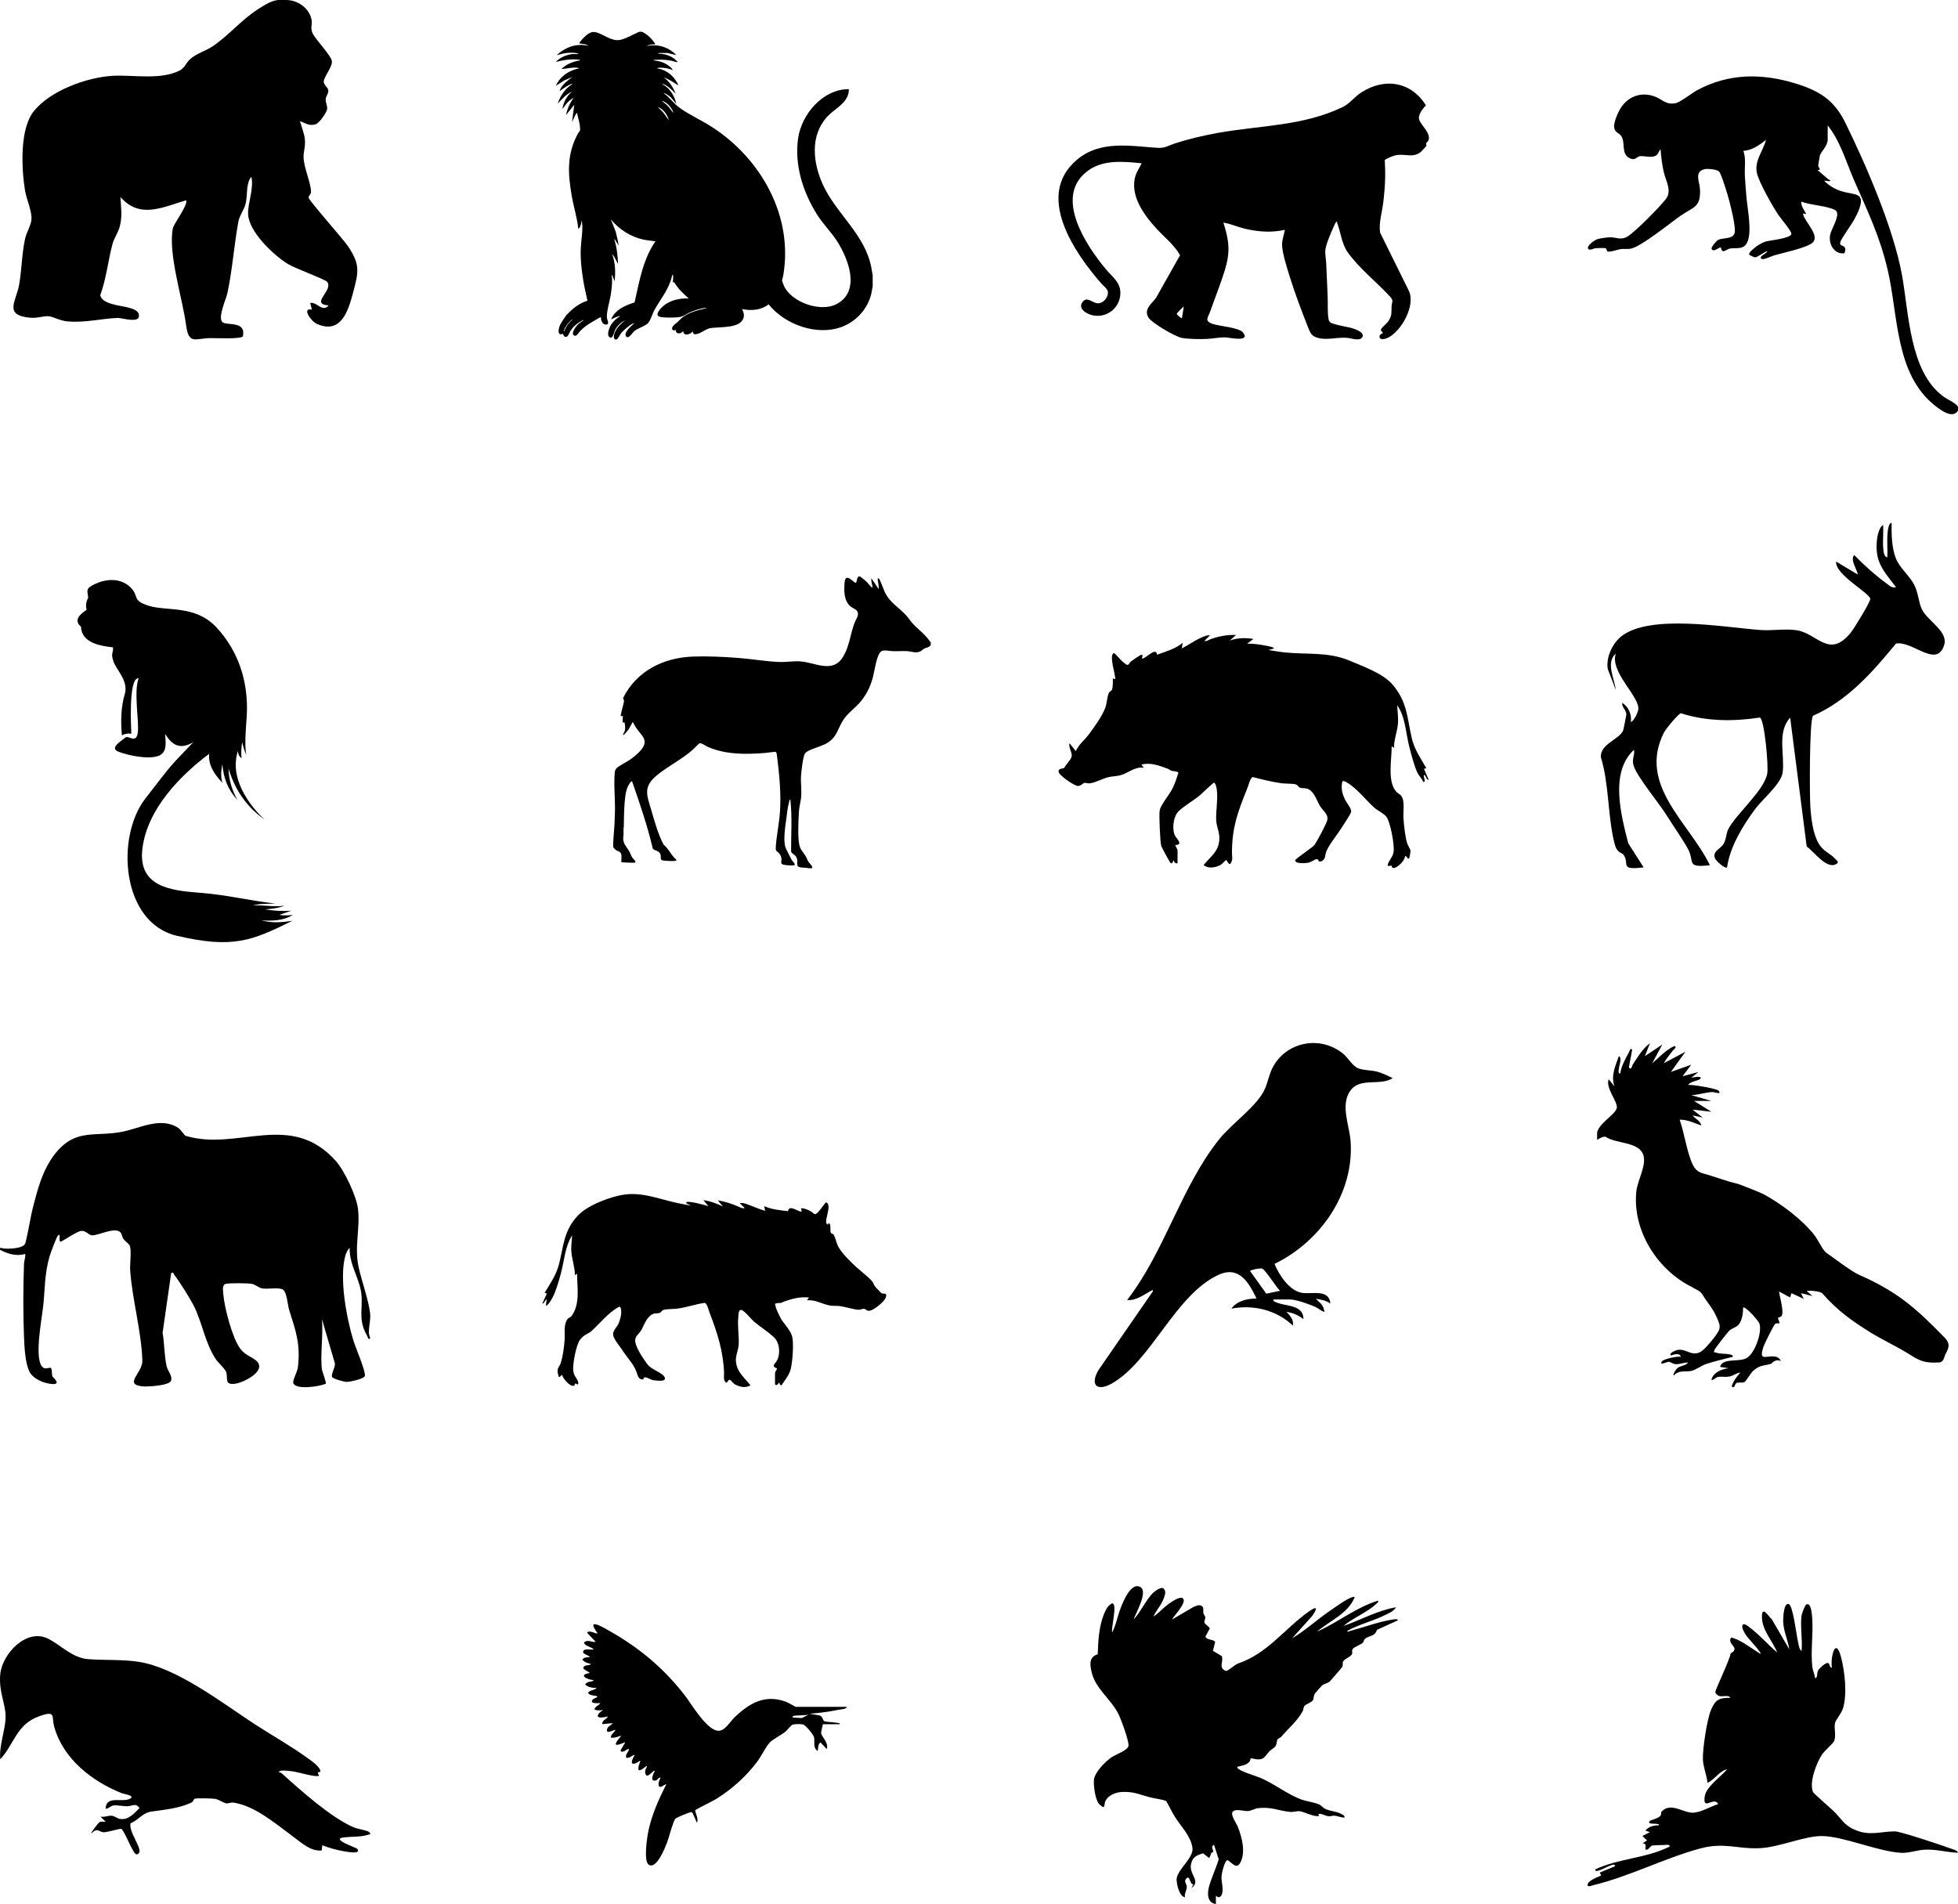
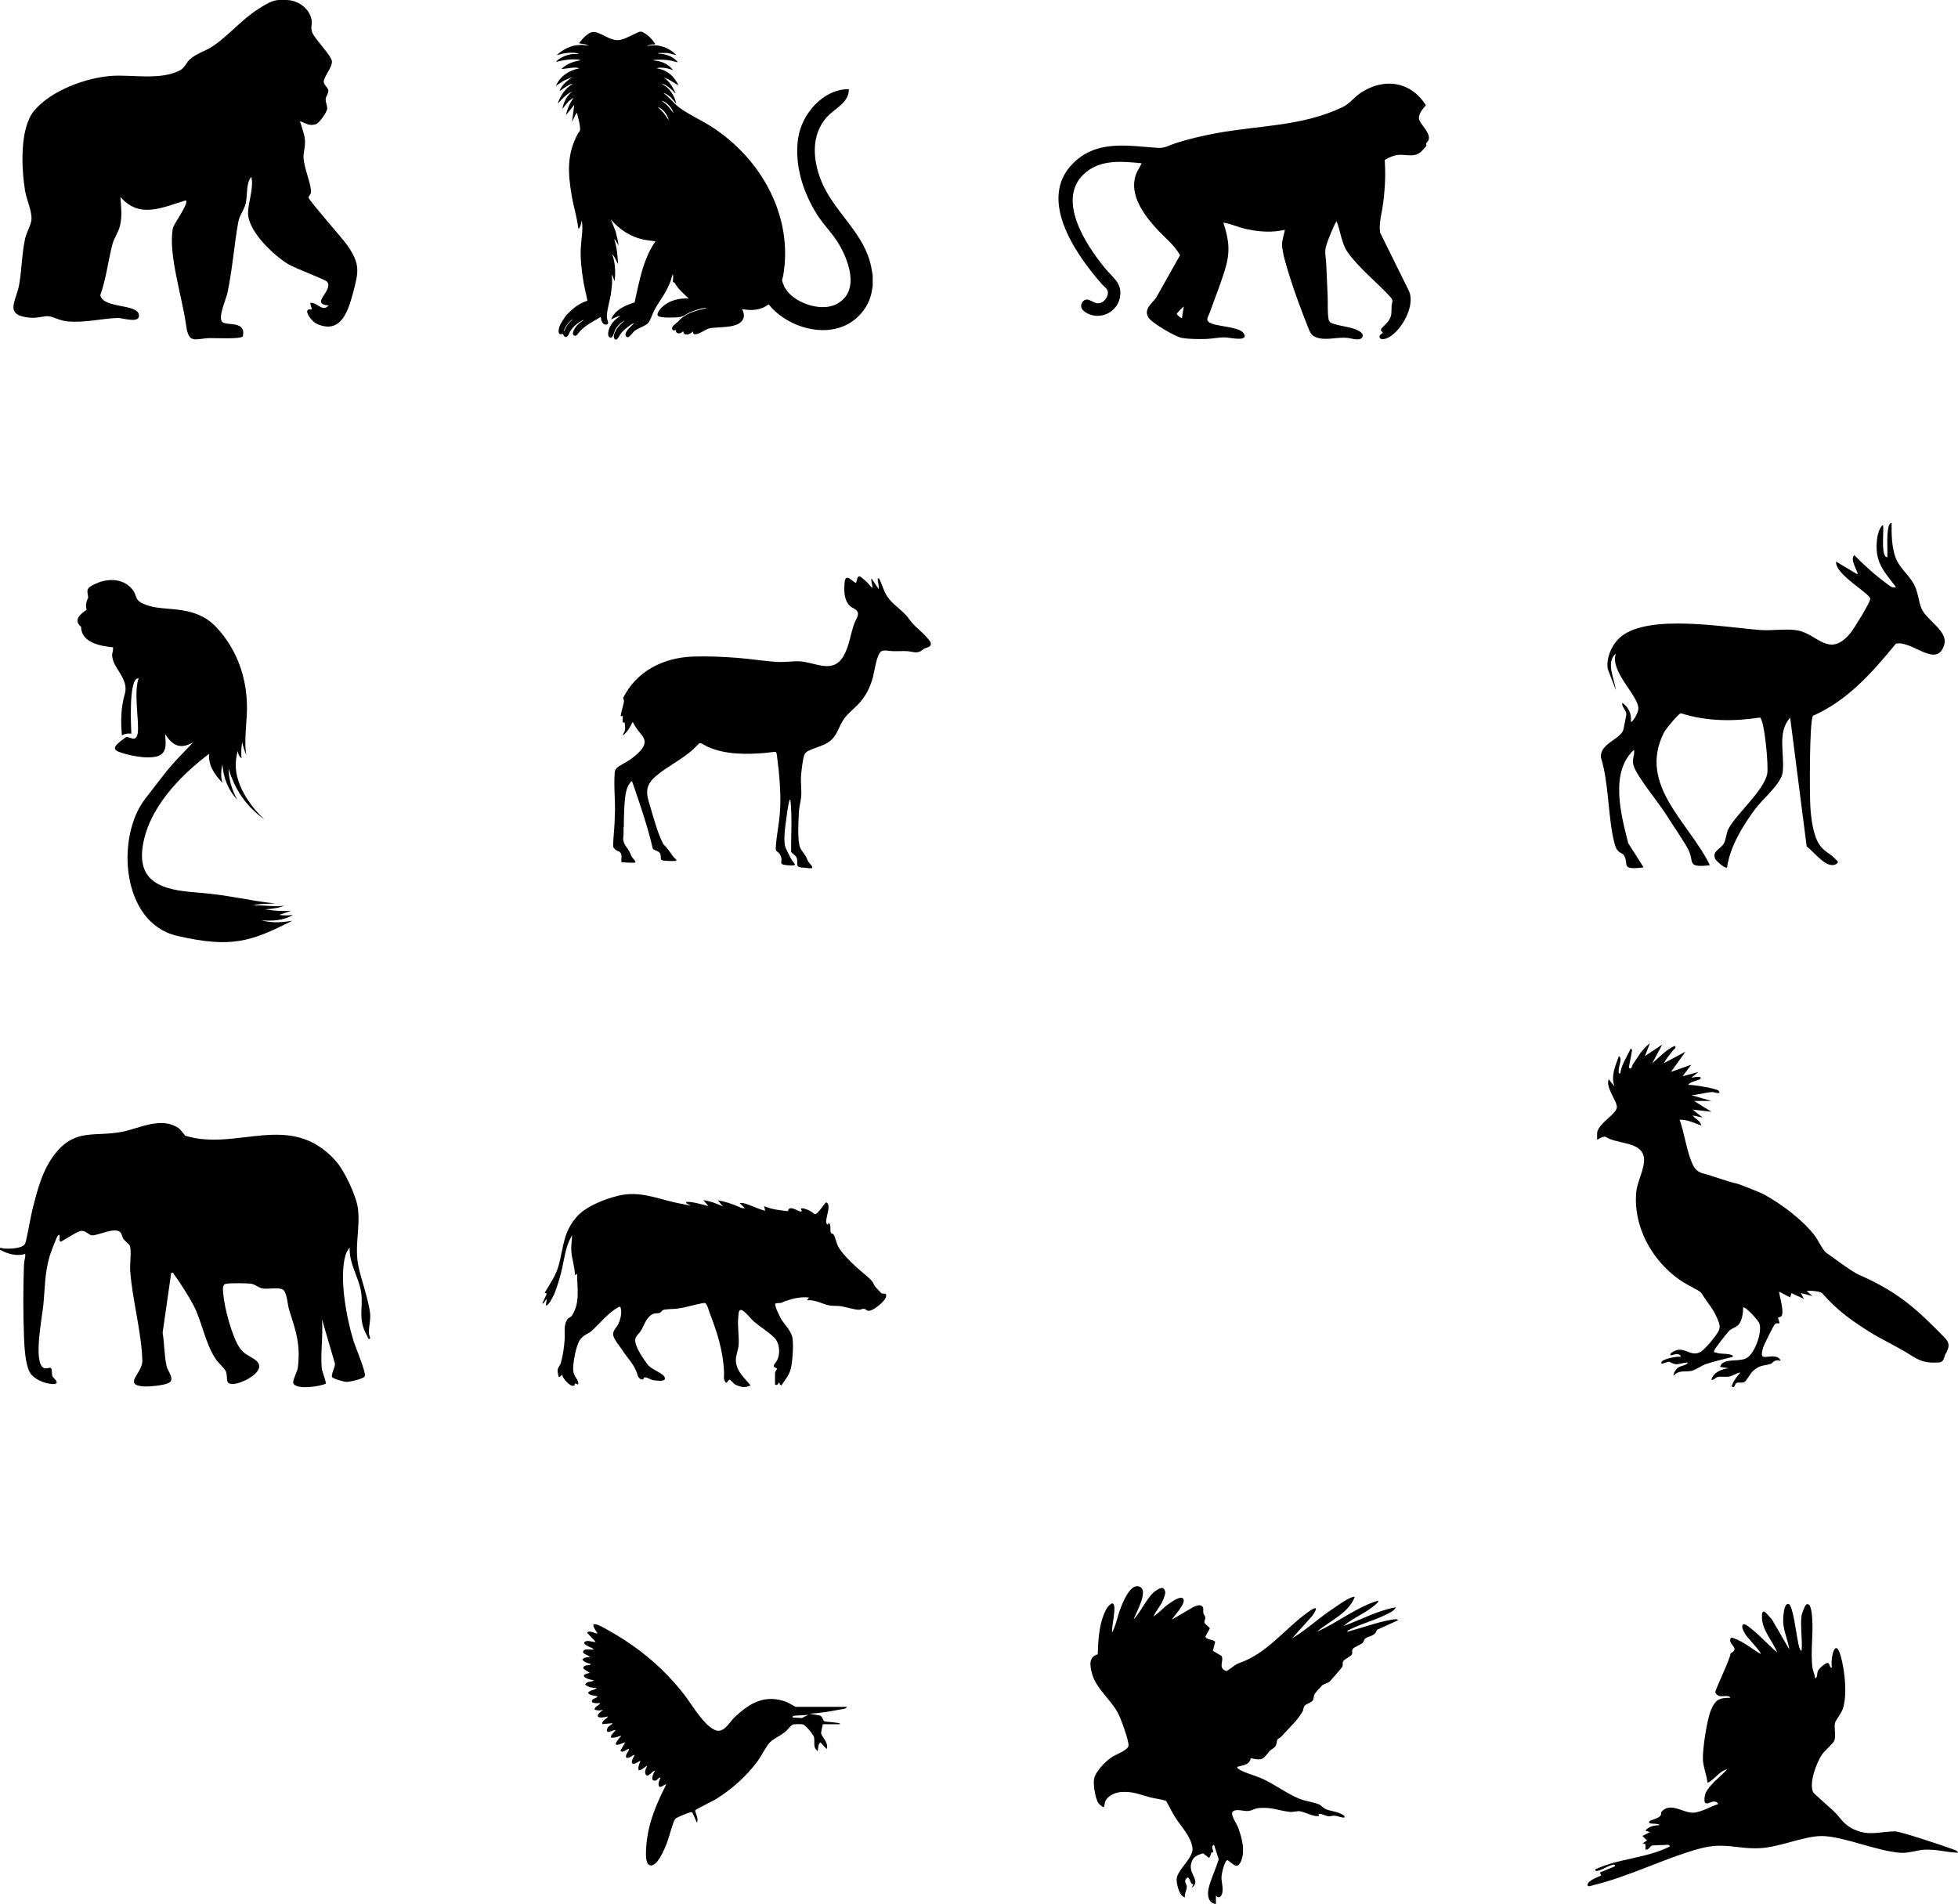
<svg xmlns="http://www.w3.org/2000/svg" id="Ebene_1" width="74mm" height="71.95mm" viewBox="0 0 209.76 203.95">
  <path d="M90.71,182.88c-.09.22-.58.23-.8.27-1.04.21-2.13.37-3.19.44l1.1.18c.36.15.3.55.5.62.26.09.86.09,1.18.15.13.02.5.02.49.17h-1.84s-.2.9-.19.95c.07.41.86,1.06.6,1.71l-.66-.71c-.31.23-.21.6-.31.92-.53-.38-.28-.94-.38-1.46-.06-.31-.92-1.31-1.17-1.38-.21-.06-.96-.06-1.15.03-.17.08-.56.59-.77.76-.45.36-1.32.79-1.64,1.12-.4.42-.94,1.52-1.38,2.1-1.2,1.59-2.71,2.94-4.41,3.99-.34.21-2.13,1.08-2.2,1.18-.09.13.42.97.16,1.33l-.42-.96c-.03-.07-.08-.13-.16-.16-.13-.04-1.6.57-1.72.71-.26.31-.69,2.05-.9,2.58s-1.12,2.88-1.95,2.34c-.58-.38-.17-3.01-.02-3.69.37-1.72,1.11-3.35,1.89-4.91-.13-.11-.82.69-.82-.05,0-.23.13-.46.21-.67-.24-.05-.3.24-.48.29-.7.2-.32-.69-.13-1.01-.15-.15-.64.67-.92.46-.24-.31-.06-.69.1-.97-.12-.11-.65.57-.92.41-.08-.4.11-.66.2-1.02-.96.66-1.18.35-.61-.61-.34.06-.52.4-.92.31-.1-.4.25-.58.31-.92-.14-.13-.72.55-.92.15l.51-.87c-.08-.07-1.93.99-.41-.72-.38.08-.72.28-1.13.2,0-.36.36-.54.51-.82-.33.02-1.02.5-.92-.05.07-.36.44-.42.61-.67l-1.12.1c-.03-.42.45-.51.61-.82-1.07.27-1.56.06-.51-.72-.34.12-.57.08-.92,0,0-.38.47-.43.61-.71-.19,0-1.09.1-.87-.31.12-.23.49-.2.57-.41-.34-.12-.77-.06-1.02-.36.21-.38.7-.24.92-.56-.43.03-.9-.05-1.23-.36.08-.1.16-.18.28-.23.21-.1.56-.05.64-.23-.77-.07-1.68-.56-.41-.77-.21-.21-1.05-.46-.54-.75.2-.12.57-.03.65-.22-.34-.07-.7-.18-.92-.46.21-.25.51-.27.82-.26-.14-.26-.97-.33-.67-.72.15-.2.82-.06,1.08-.1-.18-.26-.9-.36-1.02-.67-.08-.18.28-.25.37-.25.29,0,.56.14.86.1l-.92-.97c.2-.37.97.17,1.12.05-1.38-1.87.75-.55,1.5-.12,3.11,1.79,5.66,3.95,7.85,6.78.7.9,2.43,3.9,3.68,3.78.69-.07,1.2-1.02,1.64-1.44,1.63-1.53,3.25-2.5,5.55-1.65.22.08.95.53,1,.53h5.48ZM86.61,183.7c-.47.07-1.03.05-1.49.1-.15.02-.31.08-.15.2l.93.05.7-.35Z" />
-   <path d="M209.76,43.6v.39c-.57.9-1.78-.01-2.38-.47-4.39-3.38-4-9.72-5.16-14.64-.84-3.56-2.11-6.19-3.55-9.47-.88-2-1.5-4.27-2.87-5.98v1.52c0,.7-.73,1.3-.84,1.73-.02.08-.18,1.01-.17,1.07.01.17.17.26.16.43l-.23.04c.37.34.77.64,1.13.98.06.06.18.07.19.08.22.26-.52.04-.62.08.47.49,1.11.88,1.75,1.09,1.54.51,2.79.04,1.9,2.21-.11.28-.3.61-.44.88-.27.51-1.41,2.05-1.48,2.42-.08.39.24.3.42.48.19.19.12.47.02.69-1.09.15-1.71-.99-1.53-1.96.11-.6,1.02-1.96.69-2.52-.1-.17-.37-.25-.55-.31-1.01-.35-2.22-.37-3.23-.74-.05.47.31.89.51,1.29-.08.14-.37-.17-.31.08.19.81,1.79,2.23,1.04,3-.54.56-3.27,1.13-4.15,1.39-.29.09-1.15.51-1.35.37-.37-.26.59-.57.63-.82-.38.08-.98.63-1.32.66-.1,0-.6-.25-.62-.28-.1-.18.32-.53.46-.65.36-.32.92-.67,1.39-.79.45-.11,2.54-.31,2.66-.78.07-.26-1.16-1.7-1.38-2.03-.62-.92-2.11-3.53-2.32-4.54-.26-1.29.67-2.33.98-3.51-.7.55-1.5,1.12-2.42,1.17.3.82.11,1.81.16,2.69.04.72.1,1.46.16,2.18.1,1.29.64,3.8.09,4.93-.4.84-1.16.55-1.83.66-.23.04-.58.3-.72.29-.24,0-.24-.36-.27-.39-.14-.11-.87.63-1,.1-.04-.16.55-.85.7-.92.64-.29,1.82,0,1.8-1.02-.02-.89-.4-2.37-.63-3.27-.13-.5-.82-2.81-1.08-3.05-.24-.22-1.25-.32-1.57-.23-1.08.29-.52,1.31-.47,2.03.15,2.07-.68,1.99-2.05,2.94-1.12.77-4.32,3.4-5.41,3.55-.33.04-.66,0-.98.03s-1.32.41-1.49.23c-.07-.08-.07-.29-.17-.32-.16-.04-.87-.02-1.08,0-.29.03-.62.31-.81.03-.1-.34.72-.91,1.01-1s1.06-.2,1.36-.2c.68,0,1.18.34,1.86-.08.87-.54,3.44-3.14,4.1-4,.7-.91.02-1.9-.21-2.91-.18-.8-.28-1.61-.34-2.43-.17.13-.22.43-.39.58-.44.42-1.32.09-1.83.15-.32.04-.47.5-1.05.24-1.01-.46-.47-1.63-.92-2.36-.29-.46-.71-.34-.79-1-.06-.54.48-1.74.82-2.21.85-1.15,2.18-1.57,3.54-1.06.83.31,1.16.9,2.2.72.51-.09,1.76-1.08,2.34-1.4,3.37-1.81,6.88-1.83,10.5-.73,2.58.79,4.16,1.76,5.37,4.22,2.26,4.59,5.16,11.33,6.07,16.31.74,4.06.8,10.32,4.4,12.99.54.4,1.22.62,1.63,1.14Z" />
  <path d="M34.51,146.76c.03.26.48,1.35.38,1.48-.6.28-3.22.7-3.47-.08-.09-.29.43-1.19.49-1.67.3-2.5-.22-3.91-.93-6.15-.17-.53-.23-1.87-.66-2.18-.39-.28-1.63-.04-2.2-.13-.42-.07-.76-.43-1.18-.5-.44-.07-2.29-.09-2.71,0-.48.09-.33.69-.31,1.08.1,1.42.96,4.7,1.79,5.83.52.71,1.02.79,1.62,1.23,1.46,1.06-1.11,2.41-2.1,2.56-1.25.18-.77-.54-1.01-1.26-.11-.34-.83-.96-1.1-1.36-1.16-1.75-1.45-3.94-2.38-5.76-.44-.85-1.52-2.58-2.1-3.32-.08-.11,0-.24-.3-.16l-.92,6.4c.2,1.16.17,2.44.43,3.59.13.56.65,1.01.47,1.56-.17.51-2.5.65-3.01.6-2.16-.2-.01-1.43-.06-2.78-.1-3.08-1.06-6.43-1.3-9.56-.06-.73.15-2.1-.03-2.69-.07-.23-.51-.51-.68-.74-.16-.22-.18-.55-.32-.71-.58-.66-2.35.32-3.07.3-.32-.01-.64-.51-1.13-.48-.41.02-1.75.94-2.21,1.16-.31,0,.1-1.03-.32-.64-.12.11-.78,1.87-.87,2.17-.55,1.92-.49,3.37-.68,5.26-.15,1.42-.94,5.42-.19,6.52.38.55.9.02,1.03.26.12.2.04.6.15.88.03.09.98.84,0,.8-.85-.04-2.05-.52-2.46-1.3-.48-.92-.56-2.73-.6-3.79-.1-2.44-.09-5.32,0-7.76.01-.37.18-.72.13-1.09-.94.28-1.88,0-2.71-.45-.05-.35.22-.14.39-.13.55.04,1.95.04,2.29-.48.16-.25.62-2.96.77-3.56.54-2.14,1.08-4.39,2.5-6.16,2.17-2.69,4.17-1.74,7.13-2.3,1.86-.36,4.15-1.66,6.04-.41.25.17.68.81.75.83,5.58,1.71,11.27-2.74,16.12,2.71.92,1.03,2.21,3.77,2.37,5.12.25,2.08-.41,4.08.07,6.26.33,1.47,1.02,3.38,1.22,4.85.1.71-.14,1.44-.12,2.19,0,.22.16.55.14.57-.21.23-.27-.17-.32-.25-1.2-2.04-.19-3.28-.81-5.4-.38-1.32-1.12-2.57-1.07-4.03-.18.09-.4.6-.45.78-.7,2.38.11,6.72.84,9.11.22.72,1.35,3.37,1.24,3.82-.07.31-1.6.64-1.95.64-.27,0-1.44-.32-1.56-.52-.15-.25.36-1.11.3-1.45l-1.39-4.75c.15,1.73-.2,3.8,0,5.49Z" />
  <path d="M66.34,91.22c-.26-.05-.51-.24-.65-.48,0-.14,0-.27,0-.41.04-.94.17-1.92.17-2.87.1-1.52-.14-3.23,0-4.73.02-.18.09-.33.22-.46.27-.26,1.03-.62,1.4-.88.4-.28.83-.63,1.15-.99.96-1.13.09-1.56-.5-2.46-.13-.19-.22-.41-.35-.6-.15.28-.29.57-.47.83-.04.06-.5.65-.57.57.01-.16.13-.26.18-.41.1-.33.04-.62-.01-.95l-.2.03c0-.16,0-.33,0-.49,0-.2.11-.25-.2-.19-.08-.09.33-1.38.34-1.62,0-.15-.07-.2-.1-.33,1.43-2.88,4.29-4.31,7.43-4.44,1.58-.06,3.29.02,4.87.14,1.47.11,3.03.39,4.49.44.71.02,1.42-.11,2.14-.07,1.68.1,3.55,1.39,4.68-.56.65-1.12.74-2.39,1.19-3.57.09-.24.34-.63.36-.86.06-.56-.46-.62-.8-.9-.71-.6-.7-1.68-.63-2.54.09-1.21,1,.07,1.21.02.09-.02.11-.6.29-.68h.17c.23.2.5.38.71.59s.36.46.6.63c.03-.34-.18-.67-.1-1.02l.78,1.16c.02-.35-.07-.72-.12-1.07,0-.08.07-.11.14-.07.1.06.52,1.23.62,1.43.53,1.15,1.46,1.61,2.27,2.49.25.27.46.6.7.87.43.49.99.9,1.43,1.39.19.21.38.44.53.68v.27c-.18.26-.48.26-.74.4-.12.07-.23.19-.35.26-.48.25-.94.02-1.44-.01s-1.03.02-1.53,0c-.35,0-.98-.18-1.26.03-.48.36-.71,2.12-.87,2.74-.3,1.12-.76,2.03-1.54,2.88-.48.51-1.02.9-1.46,1.47-.84,1.09-.74,2.17-2.17,2.86-.56.27-1.36.47-1.86.76-.1.06-.22.17-.28.27-.19.33-.38,1.98-.4,2.42-.04.78.1,1.55,0,2.34-.08.59-.2.9-.23,1.54-.04.86-.17,2.98.13,3.71.14.36.47.69.66,1.04.08.14.12.31.2.45.1.18.36.4.42.54.03.07.04.13,0,.2h-.41c-.26-.11-1.08.03-1.15-.3-.07-.3.06-.53-.11-.87-.15-.28-.42-.34-.57-.59-.01-1.86.13-3.74-.08-5.59-.09-.02-.11.17-.13.23-.15.57-.24,1.28-.31,1.87-.11.84-.37,2.42-.03,3.15.17.36.44.9.63,1.24.07.12.5.5.23.55-.23.04-.94,0-1.17-.08-.32-.11-.16-.34-.17-.58,0-.2-.11-.46-.24-.61-.25-.29-.4-.17-.37-.68.07-1.18.35-2.47.44-3.67.15-1.92-.06-4.17-.31-6.09-.02-.15-.02-.42-.2-.45-.38.03-.77.1-1.15.13-2.04.16-4.2.17-6.09-.67-.19-.09-.53-.32-.69-.36-.05-.02-.1-.02-.15-.02-.1.02-.57.55-.7.66-1.21,1.09-2.77,1.82-4,2.87-1.4,1.21-.93,2.12-.47,3.7.35,1.2.72,2.54,1.3,3.63.47.39.74.96,1.14,1.41.09.1.44.3.07.34-.27.03-.87,0-1.16-.03-.49-.05-.3-.27-.37-.61-.1-.5-.71-.44-.84-.69-.57-2.44-1.39-4.82-2.21-7.18-.05-.03-.08-.01-.12.02-.06.04-.26.36-.3.44-.35.66-.39,1.84-.43,2.6-.03.6-.03,1.2-.04,1.8l-.03.13c0,.24,0,.49,0,.73,0,.12-.04.23-.04.37.02.65.37.89.65,1.39.12.21.19.45.31.65.08.13.57.53.25.57-.15.02-1.36-.02-1.41-.07,0,0,0-.1,0-.11.02-.35.1-.85-.2-.97Z" />
  <path d="M194.22,76.69c-.39.61-.36,8.42-.28,9.7s.29,3.05.96,4.08c.5.77,1.18.96,1.69,1.52.19.21.51.36.11.58-1.02.57-2.32-1.29-3.15-1.89l-1.77-13.8c-1.43,1.56-.57,3.93-.8,5.85-.15,1.23-2.14,2.85-2.94,3.93-1.32,1.77-2.71,4.04-3.02,6.26-.22.19-1.17-.7-1.27-.92-.37-.82.57-1.03.91-1.62.29-.5.25-1.09.5-1.57.82-1.6,3.78-4.06,4.16-5.91.17-.8-.31-5.93-.79-6.03-2.8.43-5.73.42-8.45-.46-.24,0-1.62,1.67-1.83,2.08-2.82,5.64,2.71,9.61,4.93,14.2-2.57.29-1.62-.33-2.32-1.69-.45-.87-1.68-2.64-2.31-3.65-.82-1.32-3.04-3.97-3.5-5.21-.31-.82.11-1.13,0-1.82-2.61,2.41-1.4,6.94-.62,10.01l1.65,2.59c-2.61.32-1.5-.35-2.12-1.31-.21-.32-.71-.16-.98-1.19-.75-2.81-.58-6.42-1.48-9.3-.09-1.42,1.95-1.89,2.38-2.85.04-.08.35-1.64.35-1.73,0-.49-.51-.76-.44-1.25.69.44,1.03,1.26.92,2.06.35-.1.76-1.06.8-1.34.18-1.37-3.08-4.02-2.41-5.99-1.11.94-.13,2.73,0,3.89l-.86-2.24c-.21-1.21.48-2.72,1.44-3.49,3.05-2.44,11.09-.97,14.89-.69,1.24.09,2.67-.15,3.87.02,2.26.32,3.48,3.12,5.82.28.35-.43,2.11-3.29,2.1-3.63-.01-.6-3.79-2.6-3.66-4l2.29,1.37c.16-.17-.89-1.61-.34-2.06,1.08,1.11,2.29,2.19,3.54,3.1.31.23.48.43.93.33-1.43-1.86-2.36-2.78-2.01-5.33.04-.27.29-1.25.63-1.31.05.86-.07,1.75.02,2.61.02.22.1.86.43.82.04-.86-.06-1.74.03-2.61.02-.23.09-1.08.43-1.06-.02,1.21,0,2.64.45,3.79.4,1.03,1.48,1.87,1.97,2.84.46.91.44,1.81.82,2.62.59,1.24,2.84,2.36,2.39,3.82-.79,2.58-3.44-.51-5.17-.14-2.51,3.06-5.19,6.11-8.89,7.73Z" />
  <path d="M121.35,173.58c.83-.8,1.38-2.18,2.21-2.97.19-.18.84-.63,1.06-.46.34.31.2.62.08,1-.25.78-.82,1.31-1.13,2.03.61-.41,1.07-.97,1.68-1.39.25-.17,1.24-.89,1.5-.53.42.48-1.26,2.13-1.16,2.22l2.25-1.32c.26-.11.59-.28.87-.14.31.15.15.55.21.8.03.16.18.28.2.41.03.21-.13.41-.09.58.05.2.48.42.58.64l-.48.88c.16.4.89.26,1.05.57l-.24.95.94.56c.26.54-.44,1.29.49,1.6.44-.17.88-.67,1.31-.82,3.11-1.07,4.91-3.67,7.46-5.5.92-.66,1.11-.53.43.43l-2.14,2.38c1.39-.81,2.58-1.92,3.9-2.84.57-.39,1.97-1.41,2.56-1.57.09-.02.23-.06.23.03-.73,1.77-2.66,2.5-4.02,3.67,2.23-.98,4.2-2.62,6.54-3.32.04.17-.05.2-.15.3-.97.95-2.53,1.53-3.57,2.42,1.87-.66,3.65-1.66,5.63-2.01-.23.42-.67.59-1.07.79-1.32.67-2.81,1.01-4.11,1.72-.14.21.17.05.24.04,1.42-.38,3.1-1,4.52-1.22.13-.02.6-.13.63.07l-2.25,1.02c-.22.72-.79.61-1.21.91-.21.14-.18.34-.29.46-.21.23-.89.42-1.09.68-.16.21.03.4-.1.59-.17.25-.74.47-.91.71-.15.22.03.37-.14.65-.05.09-1.22,1.44-1.3,1.52-.22.2-.69.28-.85.45-.12.12-.61.67-.71.8-.23.3-.13.52-.25.76-.13.25-.74.41-.9.61-.15.18-.11.42-.21.59-.55,1.01-1.5,1.8-2.25,2.68-.12.15-.4.25-.45.35-.1.18-.04.43-.21.7-.14.22-.42.32-.6.5-.2.2-.5.63-.66.75-.46.37-1.31,0-1.39.06-.03.02-.05.24-.12.33-.33.42-.81.43-1.3.57-.14.15.34.37.43.42.7.34,1.59.56,2.32.9,1.34.63,2.54,1.56,3.92,2.12.66.27,1.48.34,2.04.58.28.11.44.39.78.53.51.22,1.17.23,1.68.53.15.09.34.13.3.36-.37.02-.7-.17-1.06-.2-.22-.02-.42.08-.65.06-.31-.03-.63-.24-.95-.26-.25-.01-.1.08-.05.2-.43.22-1.63-.43-2.09-.48-.31-.03-.66.11-1.07.07-1.2-.12-1.99-.57-3.43-.39-.34.04-.66.27-1.02.3-.45.04-1.31-.28-1.65.06-.31.3.41,1.29.55,1.66.42,1.09.83,2.62.3,3.72-.43.91-.89.12-1.41-.18-.33.03-.63,1.44-.65,1.74-.03.59.21,1.19.08,1.79-.09.4-.38.62-.68.27v.9c-.91-.11-.94-1.09-.75-1.81.26-.98.76-2,1.05-2.98l-.5-1.55c-.4.15-.07.52-.09.74,0,.07-.17.07-.21.13-.09.18-.07.4-.25.53l-.62-.49c-.71.22-1.14.38-1.3,1.19-.22,1.07,1.1,1.79.06,2.52l.2-.4c-.37.07-.33-.78-.65-.71-.48.37-.08.63-.06.95.02.39-.29.78-.19,1.16-.63-.07-.96-1.59-.89-2.04.16-.99,1.83-2.22,1.69-3.24-.18-1.29-1.2-2.26-1.85-3.29-.36-.56-.63-1.17-.97-1.75-.57-.21-1.2-.24-1.81-.41-1.12-.3-1.71-.62-2.96-.55-.61.03-1.42.34-1.7.92-.17.1-.06.78-.31.69-.07-.03-.38-.29-.44-.37-.38-.47-.59-1.99-.51-2.59.11-.8,1.21-1.91,1.87-2.36.45-.31,1.81-.77,1.83-1.27.02-.58-.8-2.82-1.1-3.41-.78-1.53-2.38-2.65-2.82-4.32-.22-.84-.37-1.75.62-2.04.04-1.39.13-2.96.65-4.26.19-.47.42-.98.9-1.2.6.04-.15,2.7,0,3.11.42-.8.56-1.7.88-2.54.26-.68,1.1-2.82,2.09-2.34.97.47-.5,2.89-.7,3.57Z" />
  <path d="M193.01,173.04c.02-.17.35-1.06.48-1.14.58-.36.64,1.3.66,1.62.1,1.65-.18,3.3,0,5.03.05.42.25.82.31,1.24.3-.07.14-.56.34-.88.13-.21.81-.85,1.04-.75s.14.52.41.49c-.17-1.09.37-3.34.96-1.2.42,1.53.7,4.06.23,5.56-.19.6-.8,1.26-.86,1.58-.11.57.13,1.29-.07,1.88-.1.3-1.02,1.05-1.3,1.46-.61.9-1.42,3.02-.98,4.05.06.14,1.87,1.72,2.2,2.03.78.75,1.07,1.48,2.23,1.99,1.63.73,2.79.19,4.35.19.57,0,5.16,1.53,5.98,1.84.22.08.73.2.77.45-1.21-.04-2.26-.38-3.5-.33-.86.03-1.75.38-2.59.34-2.52-.15-6.17-1.77-8.47-1.8-1.89-.02-4.55,1.2-6.66,1.3-2.45.12-3.8-.68-6.46.05-3.78,1.03-7.57,3-11.38,3.91-.17.04-.53.23-.63.02-.03-.56,1.38-.96,1.46-1.07.02-.03-.17-.27-.14-.3l1.62-.67c.03-.31-.33-.13-.49-.08-.37.12-.76.38-1.13.49-.16.05-.52.22-.49-.08,2.54-1.19,5.43-1.17,7.97-2.44.04-.27-.39-.18-.57-.17-.22,0-1.19.03-1.28.05-.29.06-.37.53-.75.44.02-.35.12-.71-.32-.65l.49-.33-.49-.48.81-.41-.49-.16c.36-.45.91-.57,1.46-.57.11-.33-1.47.03-.97-.48.05-.05.8-.24,1.07-.49.2-.18.09-.38.13-.44.95-1.15,2.35.09,3.4.06.9-.03,1.87-.67,2.71-.92-.45-.9-1.7.84-1.44-.85.16-1.02,1.78-2.14,2.41-2.89-.86.2-1.33,1.1-2.11,1.46-.1-.85-.46-1.65-.5-2.51-.04-1.11.44-4.32.88-5.32.47-1.07.82-1.28,2.06-1.28-.15-.34-.82-.09-1.19-.19-.16-.05-.39-.24-.42-.4-.04-.22,1.59-3.55,1.64-4.17,1.02-.54-.16-.89-.04-1.49.06-.29.25-.18.43-.11.97.34,1.93,1.14,2.82,1.66.14-.14-1.42-1.75-1.6-2.06-.14-.25-.41-.66-.36-.94.09-.47.73.12.89.24,1.02.78,1.86,1.78,2.85,2.6-.53-1.32-1.72-2.46-1.63-3.98.06-.99.71.14,1.05.42l1.88,3.24c-.15-1.02-.63-1.96-.66-3,0-.3.03-2,.58-1.87.47.11.84,3.3.98,3.9.07.3.14,1,.41,1.14.12-1.19-.16-2.67,0-3.82Z" />
-   <path d="M126.16,92.48c-.25.04-.39-.11-.42-.34l-.17.34c-.08.01-.11,0-.17-.04-.08-.06-.94-1.64-.99-1.8-.13-.39-.25-3.31-.18-3.78.09-.64,1.08-1.74,1.42-2.47.24-.51.42-1.06.59-1.6-.03-.16-.59-.17-.76-.23-.13-.05-.24-.16-.38-.21-.92-.33-1.83-.7-2.82-.44l.25.34c-.95-.16-1.67.59-2.53.81-.38.1-.84.1-1.24.19-.63.15-1.46.62-2.04.67-.22.02-.41-.08-.55-.05-.18.04-.37.33-.7.33-.35,0-2-1.11-2.06-1.51-.06-.43.44-.29.62-.45.18-.37.66-.79.77-1.18s-.36-.97-.22-1.44l.67.85c.29-.68.91-1.16,1.35-1.74.59-.77,1.45-1.97,1.79-2.86.2-.51.21-1.25.4-1.63.1-.2.27-.21.33-.35.13-.31.09-.87.1-1.21l.25.08c.06-.44-.72-2.65-.13-2.79.08-.02.69.71.85.84.08.07.43.37.46.38.3.14.31-.17.51-.33.15-.12,1.03-.73,1.14-.72.22.01-.03.35.08.42.45-.07,1.48-1.3,1.57-.42.94-.34,1.96-.62,2.75-1.27l-.09.59c.72-.36,1.38-.86,2.13-1.17.25-.11.63-.29.88-.22l-.59.59c.21.1.48-.14.72-.21.86-.29,1.76-.47,2.67-.42l-.68.59c.84-.29,1.67-.31,2.54-.17l-.68.51c.46-.01.93.03,1.38.1.12.02,1.62.24,1.49.41l-.59.17c.58.08,1.16.19,1.73.25,2.47.26,4.64-.09,6.98.89,1.43.6,3.58,1.38,4.57,2.53,1.6,1.86,1.57,3.5,2.07,5.72.28,1.24.95,2.17,1.57,3.26l-.25.08.51,1.18c-.28,0-.27-.46-.51-.55-.1.25.28.83-.08.76-.15-.37-.47-.65-.64-1.02-.31-.65-.68-2.04-.86-2.77-.38-1.48-.4-3.16-1.29-4.42.03.66.14,1.32.08,1.99-.07.85-.44,1.72-.42,2.58l-.25-.17c.02,1.37-.5,3.79.5,4.87.15.17.37.25.51.42.44.53.2,1.68.25,2.37.05.75.18,2.03.4,2.73.08.25.35.62.36.83,0,.08-.1.67-.12.72-.2.32-.22-.22-.47-.17,0,.47-.89,1.37-1.31,1.26-.1-.02-.1-.21-.15-.24-.09-.07-.31.16-.41-.05.12-.52.54-.83.64-1.39.13-.72-.33-3.22-.77-3.81-.26-.34-.95-.65-1.31-.98-.91-.82-1.9-2.14-3.02-2.74-.38-.2-.4-.1-.44.29-.06.58.09,1.07.34,1.59.17.37.72.96.65,1.34-.04.22-.86,1.45-1.05,1.75-.46.73-1.34,1.77-1.62,2.53-.14.38-.05.89-.59,1.02-.29.07-.19-.25-.4-.25s-.61.33-.97.39c-.27.05-1.35.13-1.36-.26,0-.15,1.77-1.32,2.03-1.61s1.37-2.4,1.42-2.73c.1-.63-.47-.97-.78-1.47-.38-.61-.64-1.66-1.42-1.88-.26-.07-.55-.01-.75-.1-.14-.06-.22-.3-.48-.36-.4-.09-1.05-.05-1.49-.11-1.03-.15-2.05-.4-3.06-.66-.26,0-.48.93-.59,1.18-1,2.49-1.66,4.21-1.65,6.98,0,.46.14.64-.17,1.14-.23.08-.38-.42-.46-.42-.04,0-.43.45-.63.55-.56.28-1.26.4-1.78,0,.72-.91,1.54-1.36,1.68-2.63.09-.85-.3-1.43-.33-2.19-.04-.95.17-2.04.09-3.05-.03-.3-.08-.76-.3-.97-.1-.02-1.31,1.17-1.52,1.35-.65.54-1.75,1.18-2.28,1.7-.58.56-.73,1.84-.44,2.56.15.37,1.01,1.05.06,1.08-.02.02.25.47.25.55v1.4Z" />
  <path d="M83.06,148.34c.23.13.35-.18.4-.24.06-.07.05.32.16.26.11-.06,0,.24.19-.09.2-.33.72-.9.9-1.61.18-.72.32-2.46.19-3.31s-1.01-1.58-1.3-2.2c-.29-.62-.45-.85-.57-1.42-.04-.17.55-.12.67-.16.12-.04.22-.12.36-.16.87-.3,1.68-.51,2.61-.41-.08.1-.15.2-.22.3.9-.09,1.55.38,2.42.55.39.08.74.01,1.2.08.46.07,1.48.37,1.88.38s.27-.1.57-.1c.31,0,.28.3.72.19.43-.11,1.61-1,1.69-1.52.08-.51-.36-.14-.58-.41-.22-.27-.66-.6-.79-1-.14-.39-1.34-1.27-1.91-1.81-.57-.53-1.43-1.37-1.83-2.08-.23-.41-.31-.97-.48-1.26-.17-.29-.23-.05-.34-.29-.11-.24.06-.78-.16-.96s0,.34-.28.02c-.28-.32.6-2.01-.04-2.28-.08-.04-.55.68-.68.81-.14.14-.21.29-.41.41s-.26-.07-.48-.21c-.22-.14-.75-.39-1.04-.38s.16.32-.11.35c-.27.02-1.29-.79-1.38-.04-.89-.11-1.73-.17-2.55-.54.04.17.07.34.1.5-.69-.18-1.27-.48-1.95-.71-.23-.08-.52-.18-.77-.1.18.17.36.33.53.51-.22.09-.43-.04-.63-.13-.75-.32-1.44-.56-2.25-.69.18.23.37.44.56.66-.69-.32-1.36-.58-2.11-.68.18.22.37.44.55.65-.3-.11-.87-.23-1.12-.3-.26-.07-1.26-.27-1.27-.1,0,.17.38.22.46.33-.49-.1-.98-.18-1.48-.29-2.16-.47-3.99-1.32-6.28-.76-1.4.34-3.36,1.11-4.31,2.13-1.54,1.64-1.51,3.27-2.03,5.26-.29,1.11-.93,2.02-1.52,3,.07.03.15.06.23.09-.16.36-.34.73-.49,1.08.2,0,.35-.44.45-.46.1-.02-.2.88.07.63s.36-.43.64-.94.66-1.78.84-2.48c.37-1.41.43-2.81,1.2-4.08-.02.67-.14,1.15-.07,1.87.07.72.37,1.62.37,2.4.08-.04.15-.1.23-.15.01,1.53.35,3.18-.57,4.51-.14.2-.34.18-.48.39-.42.66-.23,1.4-.28,2.18-.06.78-.18,1.71-.41,2.48-.08.28-.32.48-.34.75-.02.27.03.39.1.68.07.29.36-.3.4-.11.07.37.81,1.18,1.16,1.13.35-.06.06-.1.2-.22.14-.12.35.29.35-.09,0-.38-.46-.64-.54-1.32-.07-.68.3-2.75.74-3.32.44-.58.86-.59,1.23-.93.95-.87,1.7-1.85,2.75-2.48.36-.21.35-.11.41.28s-.1,1.02-.28,1.42c-.18.4-.65.76-.57,1.23.08.47.72,1.21.94,1.55.53.84,1.18,1.45,1.52,2.29.17.42.18.78.55.89s.15-.22.42-.21.65.3.9.31c.25.02,1.36.23,1.2-.28-.16-.5-1.4-.83-1.83-1.39-.43-.56-1.19-1.67-1.32-2.38-.13-.7.37-.82.67-1.38.3-.57.57-1.42,1.27-1.69.23-.09.47,0,.69-.11s.14-.26.48-.33.94-.06,1.37-.11c.99-.12,1.9-.47,2.92-.61.26-.03.46.81.54,1.03.84,2.16,1.48,4.17,1.56,6.49.01.39-.11.68.19,1.01.12.13.26-.34.41-.3s.38.4.57.5c.55.28,1.1.41,1.66.1-.64-.82-1.4-1.37-1.55-2.46-.1-.72.26-1.22.29-2.01.03-.79-.14-1.97-.05-2.81.03-.25-.01-.82.31-.8.32.02,1.12,1.04,1.36,1.24.75.63,1.53,1.09,2.16,1.7.62.6.65,1.64.41,2.28s-.82.73-.07,1.07c.02.01-.22.27-.23.49s0,.93,0,1.21Z" />
  <path d="M32.14,13.01c.17.58.46,1.32.52,1.91.08.78-.16,1.33-.14,1.94.03,1.12.79,2.72.8,3.7,0,.27-.29.43-.26.62.06.33,3.65,4.37,4.2,5.17,1.36,2,1.15,2.79.56,5.02-.52,1.95-1.29,4.47-3.87,3.33-.63-.28-1.67-1.77-.54-1.53l-.18-.72c.76-.12,1.28,1.05,1.98.27-2.08-.16.55-1.59-.16-2.53-.2-.26-3.45-1.44-4.21-1.91-1.53-.94-4.14-3.41-4.26-5.29-.07-1.17.64-2.76.35-4.04-.61.64-.39,2.01-.62,2.89-.17.66-.66,1.26-.78,1.92-.45,2.48-.63,5.11-1.17,7.65-.13.61-1.1,2.71-.5,3.12.54.37,2.51-.17,2.16,1.5-.22.32-2.92.18-3.5.19-1.57.02-2.3.75-2.58-1.36-.4-2.98-1.93-7.6-1.43-10.38.09-.51,1.72-2.62,1.41-3.02-2.53.75-4.95,2.02-7.02-.36.06,1.14.22,1.96-.05,3.1-.17.7-.64,1.33-.79,1.91-.48,1.78-.67,3.74-1.32,5.52.35,1.42,3.82.91,4.12,2.01s-1.78.41-2.23.42c-1.8.06-3.48.54-5.41.37-.79-.07-1.47-.49-1.99-.55s-1.18.22-1.94.16c-2.96-.24-1.56-1.74-1.24-3.54.29-1.63.28-3.31.64-4.94.15-.66.64-1.46.68-2.04.06-.91-.53-2.17-.69-3.1-.38-2.36-.59-6.6.94-8.51,1.78-2.21,5.67-3.63,8.46-3.79,2.19-.12,5.12.48,7.17-.57.54-.28.69-.83,1.12-1.22.68-.61,1.67-.87,2.41-1.37,1.64-1.09,3.11-2.86,4.85-3.97,1.25-.79,1.77-1.15,3.35-.97,1.12.13,2.2.97,2.4,2.12.09.5-.14.76.07,1.34.26.69,2.08,2.49,2.11,3.11s-.9,1.7-.88,2.17c.01.35.45.59.49.92s-.26.63-.28.92c-.03.36.18.69.16,1.04-.02.38-.85,1.56-1.23,1.67-.74.22-1.05-.12-1.67-.32Z" />
  <path d="M60.75,33.69c.61-.65,1.31-1.21,2.18-1.47-.13-.7-.32-1.38-.43-2.08-.19-1.13-.34-2.42-.28-3.57.04-.94.25-1.84.13-2.79,0-.03-.01-.13-.06-.12.06.11-.2.94-.34.82-.13-1.19-.5-2.33-.7-3.5-.42-2.44-.54-4.44.66-6.67.06-.1.2-.26.23-.35.02-.07-.01-.4-.02-.49-.06-.47-.22-.92-.3-1.38-.03-.03-.19.25-.21.28l-.33.7.24-1.84-.88,1.09c.13-.68.43-1.31.82-1.87l-.43.31c-.27.22-.46.51-.68.79-.03.04,0,.09-.09.06.13-.71.47-1.34,1.02-1.8-.63.27-1.07.82-1.53,1.29.27-.84.8-1.63,1.57-2.09-.02-.04-.1,0-.13,0-.23.07-.56.29-.77.42-.23.14-.66.58-.33.01.3-.52.77-.84,1.23-1.2l-.89.39-.88.56c.45-1.02,1.44-1.68,2.52-1.87l-.26-.07c-.51-.04-1.01.09-1.5.13-.04,0-.12.02-.15-.01.54-.51,1.27-.8,2.01-.9-.06-.08-.31-.1-.42-.1-.73-.05-1.5.09-2.2.27.31-.36.8-.62,1.25-.74.1-.03.42-.11.5-.11h.7s-.06-.05-.1-.06c-.46-.13-1.08-.09-1.55,0l-.71.18c.59-.55,1.35-.97,2.17-1.07.15-.02.29.01.44-.04l.83.1-.38-.15-.67-.11c.28-.41.96-1.17,1.48-1.21.84-.06,1.9,1.08,2.95.84.69-.16,1.39-.6,2.04-.87h.27c.61.29,1.06.76,1.43,1.31-.08.09-.21.04-.32.05-.1.01-.21.04-.31.06-.07.02-.21.04-.25.11,1.15-.25,2.33.13,3.13.97l-.94-.22h-.89s-.13.03-.12.07c.65,0,1.32.19,1.82.61.04.04.24.22.26.25.02.04,0,.06-.05.05-.27-.05-.53-.15-.8-.19-.58-.09-1.16-.1-1.74-.04,0,.05.06.04.1.05.24.05.48.06.72.14.48.15,1.01.48,1.29.9-.47-.2-.97-.28-1.48-.27l-.29.07c.73.08,1.42.48,1.87,1.04.12.15.39.54.44.71,0,.02,0,.06-.02.05-.48-.31-.97-.64-1.52-.82.58.38.95.96,1.22,1.59.01.03.07.09.02.11-.41-.43-.86-.87-1.45-1.06.19.17.43.29.61.46.46.43.83,1.1.95,1.72l-.6-.71c-.23-.16-.48-.41-.77-.43.65.43,1.06,1.08,1.69,1.54,1.04.77,2.37,1.35,3.48,2.07,5.27,3.39,8.77,9.56,7.65,15.96-.02.14-.11.37-.12.49,0,.08.17.49.21.59.79,1.75,3.9,2.85,5.62,1.95,2.63-1.37,1.28-4.85.06-6.75-.64-.98-1.47-1.8-2.11-2.8-1.53-2.41-2.47-5.34-2.06-8.21.37-2.59,2.67-5.29,5.44-5.27,0,.21-.03.44-.1.63-.36,1.04-1.53,1.56-2.23,2.33-1.85,2.03-1.52,4.91-.47,7.24,1.43,3.15,4.52,5.34,5.2,8.89l.15.86v1.16c-.06.27-.09.55-.15.82-.39,1.61-1.6,2.95-3.14,3.53-2.67,1.01-6.12-.23-7.86-2.41-.83.65-1.84.7-2.84.51.14.34.27.61.14.98-.39,1.16-2.67.88-3.62,1.08-.5.11-1.13.7-1.61.63-.17-.02-.16-.16-.19-.3-.25.32-.96.57-1.02,0-.13.03-.19.17-.33.2-.11.02-.23.02-.33-.03-.18-.09-.11-.29-.12-.3-.05-.05-.28.11-.38-.05-.19-.33.35-.64.55-.82.14-.13.27-.29.41-.41.73-.61,1.75-.87,2.66-1.07,0-.06-.08-.04-.12-.03-.48.03-1.29.31-1.73.52s-.58.4-1.1.47c-.37.05-1.95.1-2.19-.12-.31-.27.35-.93.56-1.1.73-.61,1.78-.84,2.71-.78-.56-.51-1.14-1.02-1.53-1.69-.04-.05-.07-.07-.14-.05-.06,0-.04-.08-.03-.12.02-.24.04-.44,0-.7,0-.01-.04.02-.05.03-.06.12-.13.47-.19.63-.45,1.26-1.13,2.02-1.74,3.13-.22.39-.45,1.23-.75,1.47-.37.29-.93.46-1.32.72-.22.15-.58.73-.8.73-.06,0-.18-.08-.2-.13-.2-.43.6-1.08.87-1.34,0-.03-.03-.02-.05-.02-.33.1-1.05.73-1.28,1-.2.24-.28.53-.51.73h-.17c-.3-.22-.06-.72.08-.99.23-.43.6-.75.97-1.05-.44.18-.87.64-1.07,1.05-.09.19-.26,1.09-.63.7-.22-.23-.04-.74.06-.99.21-.5.64-.93,1.1-1.2-.02-.08-.21.02-.26.03-.21.07-.42.16-.61.27-.05.01-.06,0-.05-.05.03-.09.18-.31.24-.4.51-.71,1.44-1.09,2.25-1.34.51-2.24.9-4.64,2.24-6.55-.44-.06-.88-.1-1.32-.19-1.36-.3-2.58-1.09-3.46-2.16l.51,1.29c.13.5.25,1,.32,1.51l-.39-.63-.08-.05c.28.86.37,1.77.41,2.67l-.41-.79-.23-.3c.35.95.39,1.93.27,2.93l-.23-.61-.08-.07c.1.72,0,1.47-.11,2.19-.11.66-.47,1.81-.4,2.43.03.23.33.71-.12.7-.29,0-.43-.28-.5-.53-.02-.07,0-.28-.08-.26-.78.45-1.6.86-2.21,1.53-.15.16-.37.64-.66.39-.26-.23.23-.91.41-1.09s.4-.32.59-.46c.03-.02.11-.07,0-.06-.57.31-1.03.66-1.37,1.21-.13.21-.26.75-.6.55-.12-.07-.11-.24-.18-.27-.08-.03-.2.07-.32.01-.29-.14-.05-.92.1-1.12.23-.42.65-.99.65-.99ZM72.16,12.12c-.18-.57-.68-1.16-1.26-1.33.18.19.43.34.61.53.24.24.42.55.65.8ZM71.65,12.87c-.15-.57-.6-1.23-1.19-1.4.17.17.37.33.53.51.25.28.42.61.66.89ZM61.4,34.18c-.08.02-.18.1-.24.15-.25.22-.47.51-.64.79,0,.07-.15.34-.14.35.04.05.09-.06.1-.08.06-.1.1-.24.16-.35.2-.34.46-.6.75-.86Z" />
  <path d="M148.12,35.65c.09-.11-.27-.12-.16-.39.07-.18.62-.61.79-.88.41-.63.29-.9.33-1.58.03-.48.26-.55-.15-1.01-1.41-1.54-3.37-3.08-4.57-4.79-.64-.91-.75-2.25-1.17-3.29-.13.15-.23.39-.31.57-.27.6-.85,1.92-.9,2.53-.03.43.08,1.01.1,1.46.05,1.14.1,2.28.15,3.42.04.78-.04,1.81.11,2.56.01.07.09.21.14.26.31.28,1.89.49,2.41.66.35.11,1.29.43,1.07.92s-1.13.17-1.5.12c-1.06-.14-2.14.24-3.14.02-.77-.17-.93-.5-1.19-1.17-.7-1.77-1.43-3.7-1.99-5.51-.27-.89-.8-2.5-.79-3.39,0-.48.22-1.06.3-1.54-1.41.32-2.77.22-4.17-.09-.74-.16-1.68-.57-2.35-.67-.11-.02-.07-.01-.05.05.61,1.92.73,3.1.13,5.06-.45,1.45-1.06,2.97-1.57,4.42-.24.66-.65.99.27,1.31.75.26,2.86.37,3.28.95.76,1.02-1.46.52-1.81.5-.71-.04-1.41.13-2.11.16-.73.03-1.95.02-2.66-.11s-3.2-1.59-3.57-2.17c-.56-.91.35-1.48.81-2.13l2.57-4.56c-.62-1.1-1.64-1.89-2.48-2.8-1.36-1.47-2.97-3.63-2.28-5.75.15-.47.45-.85.64-1.3-2.03-.2-4.28-.43-5.96.96-3.36,2.76.01,7.83,2.09,10.34.83,1.01,1.82,1.56,1.55,3.06-.25,1.33-1.54,2.2-2.87,1.94-.61-.12-1.68-.67-1.15-1.42.47-.67,1.05.07,1.6.12.64.05,1.21-.66,1.12-1.27-.05-.29-.49-.61-.68-.83-2.9-3.31-7.12-9.43-2.67-13.24,2.52-2.16,5.71-1.5,8.71-1.31.76.05,1.16-.26,1.84-.48,1.48-.48,3-.83,4.53-1.11,4.57-.83,9.15-.72,13.43-2.78.77-.37,1.27-1.11,2.03-1.59,2.5-1.58,5.3-1.14,6.89,1.41-.35.35-.91,1.05-.71,1.57.23.59,1.27,1.45.98,2.17-.04.1-.23.25-.25.35-.02.09.06.16.02.26-.02.04-.51.57-.58.63-.78.65-1.58.23-2.49.33-.44.05-1.01.31-1.38.53.03.65.06,1.3.04,1.96-.02.88-.1,1.79-.21,2.66-.13,1.04-.48,2.12-.33,3.17l3.08,6.23c.74,1.58-.78,4.27-2.19,5.01-.23.12-.89.35-.95-.06-.04-.27.29-.35.34-.42ZM126.62,34.09l.2-1.26c-.13.1-.73.69-.75.79-.02.1.51.51.55.47Z" />
  <path d="M9.45,64.02c-.09-.78-.32-.97.75-1.47s2.6-.7,3.7.3c1.1,1,.12,1.45,2.05,2.05,1.94.6,4.99-.11,7.24,2.31,2.25,2.42,3.48,5.69,3.24,9.58-.06.96-.27,3.01-.04,4.1-.19-.41-.34-.92-.45-1.39-.08.57-.14,1.15-.06,1.73-.28-.18-.36-.46-.41-.78-.35,1.27-.28,2.35.23,3.65.51,1.3,1.55,2.71,2.64,3.69-1.95-1.37-3.18-3.19-3.86-5.47.03,1.21.36,2.31.95,3.37-1.02-1.09-1.49-2.35-1.61-3.82-.13.67-.2,1.34.01,2-.82-.88-1.55-1.87-1.42-3.12-3.2,2.41-6.62,5.96-7.15,10.12s3.06,4.53,6.14,4.77,5.21.84,8.09,1.15c-.84.04-1.63,0-2.41.21,1.14-.08,2.24.2,3.39.02-.66.28-1.38.34-2.08.4.93.15,1.88.22,2.82.14-.43.15-.87.3-1.3.45.49.08.97.07,1.46,0-1.01.64-2.21.65-3.37.59,1.17.28,1.99.24,3.32.04-4.34,2.16-6.4,3-12.37,1.61-5.96-1.39-6.56-10.57-3.41-14.66,3.16-4.09,2.42-3.19,5.17-6.08-1.46.85-2.29.29-3.02-.88.03.83.31,2-.78,2.37-1.1.37-3.23-.08-4.24-.48s.42-1.2.75-1.5c.33-.3,1.13.68,1.33-.46.2-1.13-.46-4.4.1-5.89-1.15-.16-.78,5.69-.78,5.93-.36-.05-.7,0-1.01.18-.14-1.46-.11-3.04.31-4.44.42-1.4-.94-2.6-1.23-3.52s0-.76-.03-1.47c-1.41-.15-3.39-.5-3.43-2.21-.86-.7-.07-1.37.6-1.81-.13-.46-.05-.9.17-1.3Z" />
-   <path d="M136.44,139.24c-.18.14.41.33.47.35,1.01.35,2.74.24,2.73,1.73-.52-.42-1.16-.7-1.82-.78.41.44.78.81.69,1.47-1.76-1.67-4.23-2.27-6.59-1.82.61-.84,1.7-1.08,2.69-1.08-.82-1.73-1.89-3.56-4.09-2.53-4.6,2.13-7.15,9.17-11.37,11.61-1.58.91-2.42.24-1.48-1.4l5.85-8.47-.04-.13c-.85.44-1.73,1.17-2.73,1.08,4.04-5.22,5.76-12.07,9.85-17.21,1.39-1.75,4.09-3.55,4.91-5.41.31-.71.45-1.53.8-2.23,1.44-2.84,5.15-3.55,7.6-1.52.51.43,1,1.31,1.58,1.54s1.41.2,2.06.37c.57.16,1.12.43,1.65.69-1.33.88-3.55-.15-4.58,1.4s-.05,3.66.07,5.36c.39,5.61-3.26,10.76-8.15,13.14.48,1.19,1.62,2.93,3,3.11,1.04.14,2.87-.43,2.98,1.14-.45-.35-1.02-.42-1.56-.52.41.41.77.61.89,1.23.01.07.15.23-.07.15s-.6-.38-.88-.51c-.6-.27-2.06-.79-2.68-.79h-1.78ZM137.13,138.29c-.39-.39-1.55-2.22-1.91-2.39-.17-.08-1.27.14-1.3.26l1.74,2.43,1.47-.31Z" />
  <path d="M181.37,137.93c-3.77-1.79-6.51-6.08-6.07-10.3.13-1.26,1.25-3.01.66-4.11-.63-1.2-2.84-1.01-3.93-1.72-.24-.15-.93.31-.93.31v-.77c.15-.97,1.91-1.91,2.1-2.62.18-.64-1.24-2.16-.86-3.1l.62.77c-.41-1.15.09-2.18.47-3.25.38.19.03.98,0,1.32-.01.17-.11.58.15.54.12-.97.71-1.76,1.09-2.63.29-.03.12.32.11.49-.03.28-.31,1.46-.26,1.52.25.3.33-.23.38-.31.58-.87,1-1.65,1.86-2.32l-.54,1.39,1.86-1.24-1.08,2.01c.78-.66,1.44-1.43,2.4-1.86.26.16-.06.34-.16.46-.35.45-.72.89-1,1.39l2.32-1.23-1.55,2.16,2.17-.77-.93,1.24,1.7-.46-.77.62s1.37-.3.93.15c-.11.12-1.15.29-1.24.62.47-.06,3.08.4,3.25.62.35.47-.44.13-.69.14-.69.02-1.53.32-2.25.33l2.16.62h-1.86s1.86,1.16,1.86,1.16l-2.01-.23,1.08.85-1.08-.23c.29.4.81.54.93,1.08-.76-.26-1.48-.64-2.32-.62.48,1.38.68,2.93,1.19,4.3.27.73.54,1.26,1.33,1.46.91.23,2.76.92,3.52,1.06.28.05,2.63.98,3.04,1.21,1.87,1.04,4.05,2.66,5.38,4.37.34.44.9,1.62,1.24,1.85.57.37,2.66,2,3.54,2.38,4.35,1.9,6.34,3.85,9.23,6.8.47.57.44.91,0,1.7-.14.25-.13.85-.71.88-1.75.1-2.22-.3-3.58-1.14-.71-.44-2.86-1.53-3.55-1.96-2.2-1.37-3.68-2.41-5.38-4.34-.27-.19-1.3-.3-1.64-.22l.62.54-1.24-.31.31.62-1.32-.62-.15.46-1.16-.62c-.09.09.51,1.92.29,2.53-.08.22-.38.21-.42.27-.04.05.22.51.13.6-.03.03-.32-.09-.48.1s-1.13,2.13-1.23,2.45c-.53,1.69.41.75,1.45,1.05.16.05.38.26.42.43-.64-.27-.93.27-1.04.3-.82.25-1.2.09-1.96.8-.23.22-.71,1.05-.87,1.14-.26.15-.58.02-.83.1-.28.09-.19.71-.56.37.2-.59.52-1.01.93-1.47-.43.04-.76.35-1.2.43-.41.07-.84-.03-1.2.04-.3.06-.39.35-.7.31.19-.8,1.12-1.18,1.86-1.24l-.93-.15c.26-.96,1.88-.52,2.74-.89.93-.39,1.79-2.77,1.48-3.73-.11-.36-1.56-1.94-1.75-1.73,0,.53-.09,1.25-.39,1.7s-.73.44-1.09.77c-.21.2-1.55,1.9-1.61,2.11-.09.3.06.18.2.24.46.17.92.09,1.37.18.14.03.46.06.42.27-.96.25-1.92.46-2.86.77-.51.17-1.14.65-1.58.74-.69.14-1.31-.13-1.9.5-.11-.13.24-.66.38-.78.37-.32.92-.25,1.16-.61-.45-.03-.86.19-1.31.17-.33-.02-.58-.25-.77-.26-.14,0-1.1.47-.7-.06.18-.23,1.64-.56,2.01-.47-.16-.57-1.04-.11-1.08-.15-.25-.26.62-.57.73-.59.97-.15,1.51.76,2.5.19.45-.26,1.82-1.9,1.96-2.38s-.08-.85-.27-1.3c-.38-.92-1.02-1.59-1.52-2.42-.16-.27-.32-.41-1.03-.75Z" />
-   <path d="M34.29,189.82s-.19.02-.22.06c-.12.18.36.39-.1.39-.81,0-2.1-.5-3.07-.56-.23-.02-.97-.12-1.04.14.16,0,.31.1.42.21,1.96,1.77,5.28,4.74,7.67,5.72.38.16,1.43.31,1.6.49.25.26.08.22-.14.29-.81.25-1.7.18-2.52.27-1.61.17,1.29,1.08,1.41,1.26.37.58-1.07.29-1.36.25-.76-.12-1.69-.37-2.41-.66l-.07.56c-1.19.1-2.12-.8-3.05-1.48-1.81-1.33-4.09-3.31-6.4-3.65-.29-.04-.52.11-.76.08-.3-.04-.79-.4-1.17-.48-.26-.05-2.1-.1-2.24-.01-.1.06-.12.3-.35.41-1.29.62-2.86.76-4.21.95-1.08.15-1.4.91-2.29,1.26-.24.84,1.13,2.53.94,3.1-.04.13-.18.26-.33.23-.38-.08-1.26-2.55-1.61-2.73-.1-.05-1.53.38-1.89.37-.51-.02-.64-.57-1.32.13-.08-.09.77-1.15.84-1.19.21-.13.47-.06.7-.07l-.56-.55c.38.1.84-.12,1.17-.1s.61.29.89.34c.91.18,1.54-.57,2.12-1.15-.38-.6-.8-.2-1.32-.2-.44,0-1.05-.12-1.38-.1-.39.03-.57.36-.92.37,0-1.48,1.82-.63,2.61-1.08.59-.34-.6-.47-.97-.62-3.14-1.28-6.19-3.65-7.15-7.08-.31-1.11.23-1.78-1.56-1.15-2.5.88-2.65,2.89-4.22,4.63-.15-1.45.55-3.14.57-4.53s-.76-2.71-.57-4.6c.22-2.19,2.83-4.98,5.17-3.77,1.37.71,2.53,2.03,4.24,2.17s3.64.01,5.43.29c4.03.62,8.89,4.36,12.25,6.57,1.91,1.25,4.03,2.43,5.86,3.76.31.22,1.54,1.07,1.31,1.48Z" />
</svg>